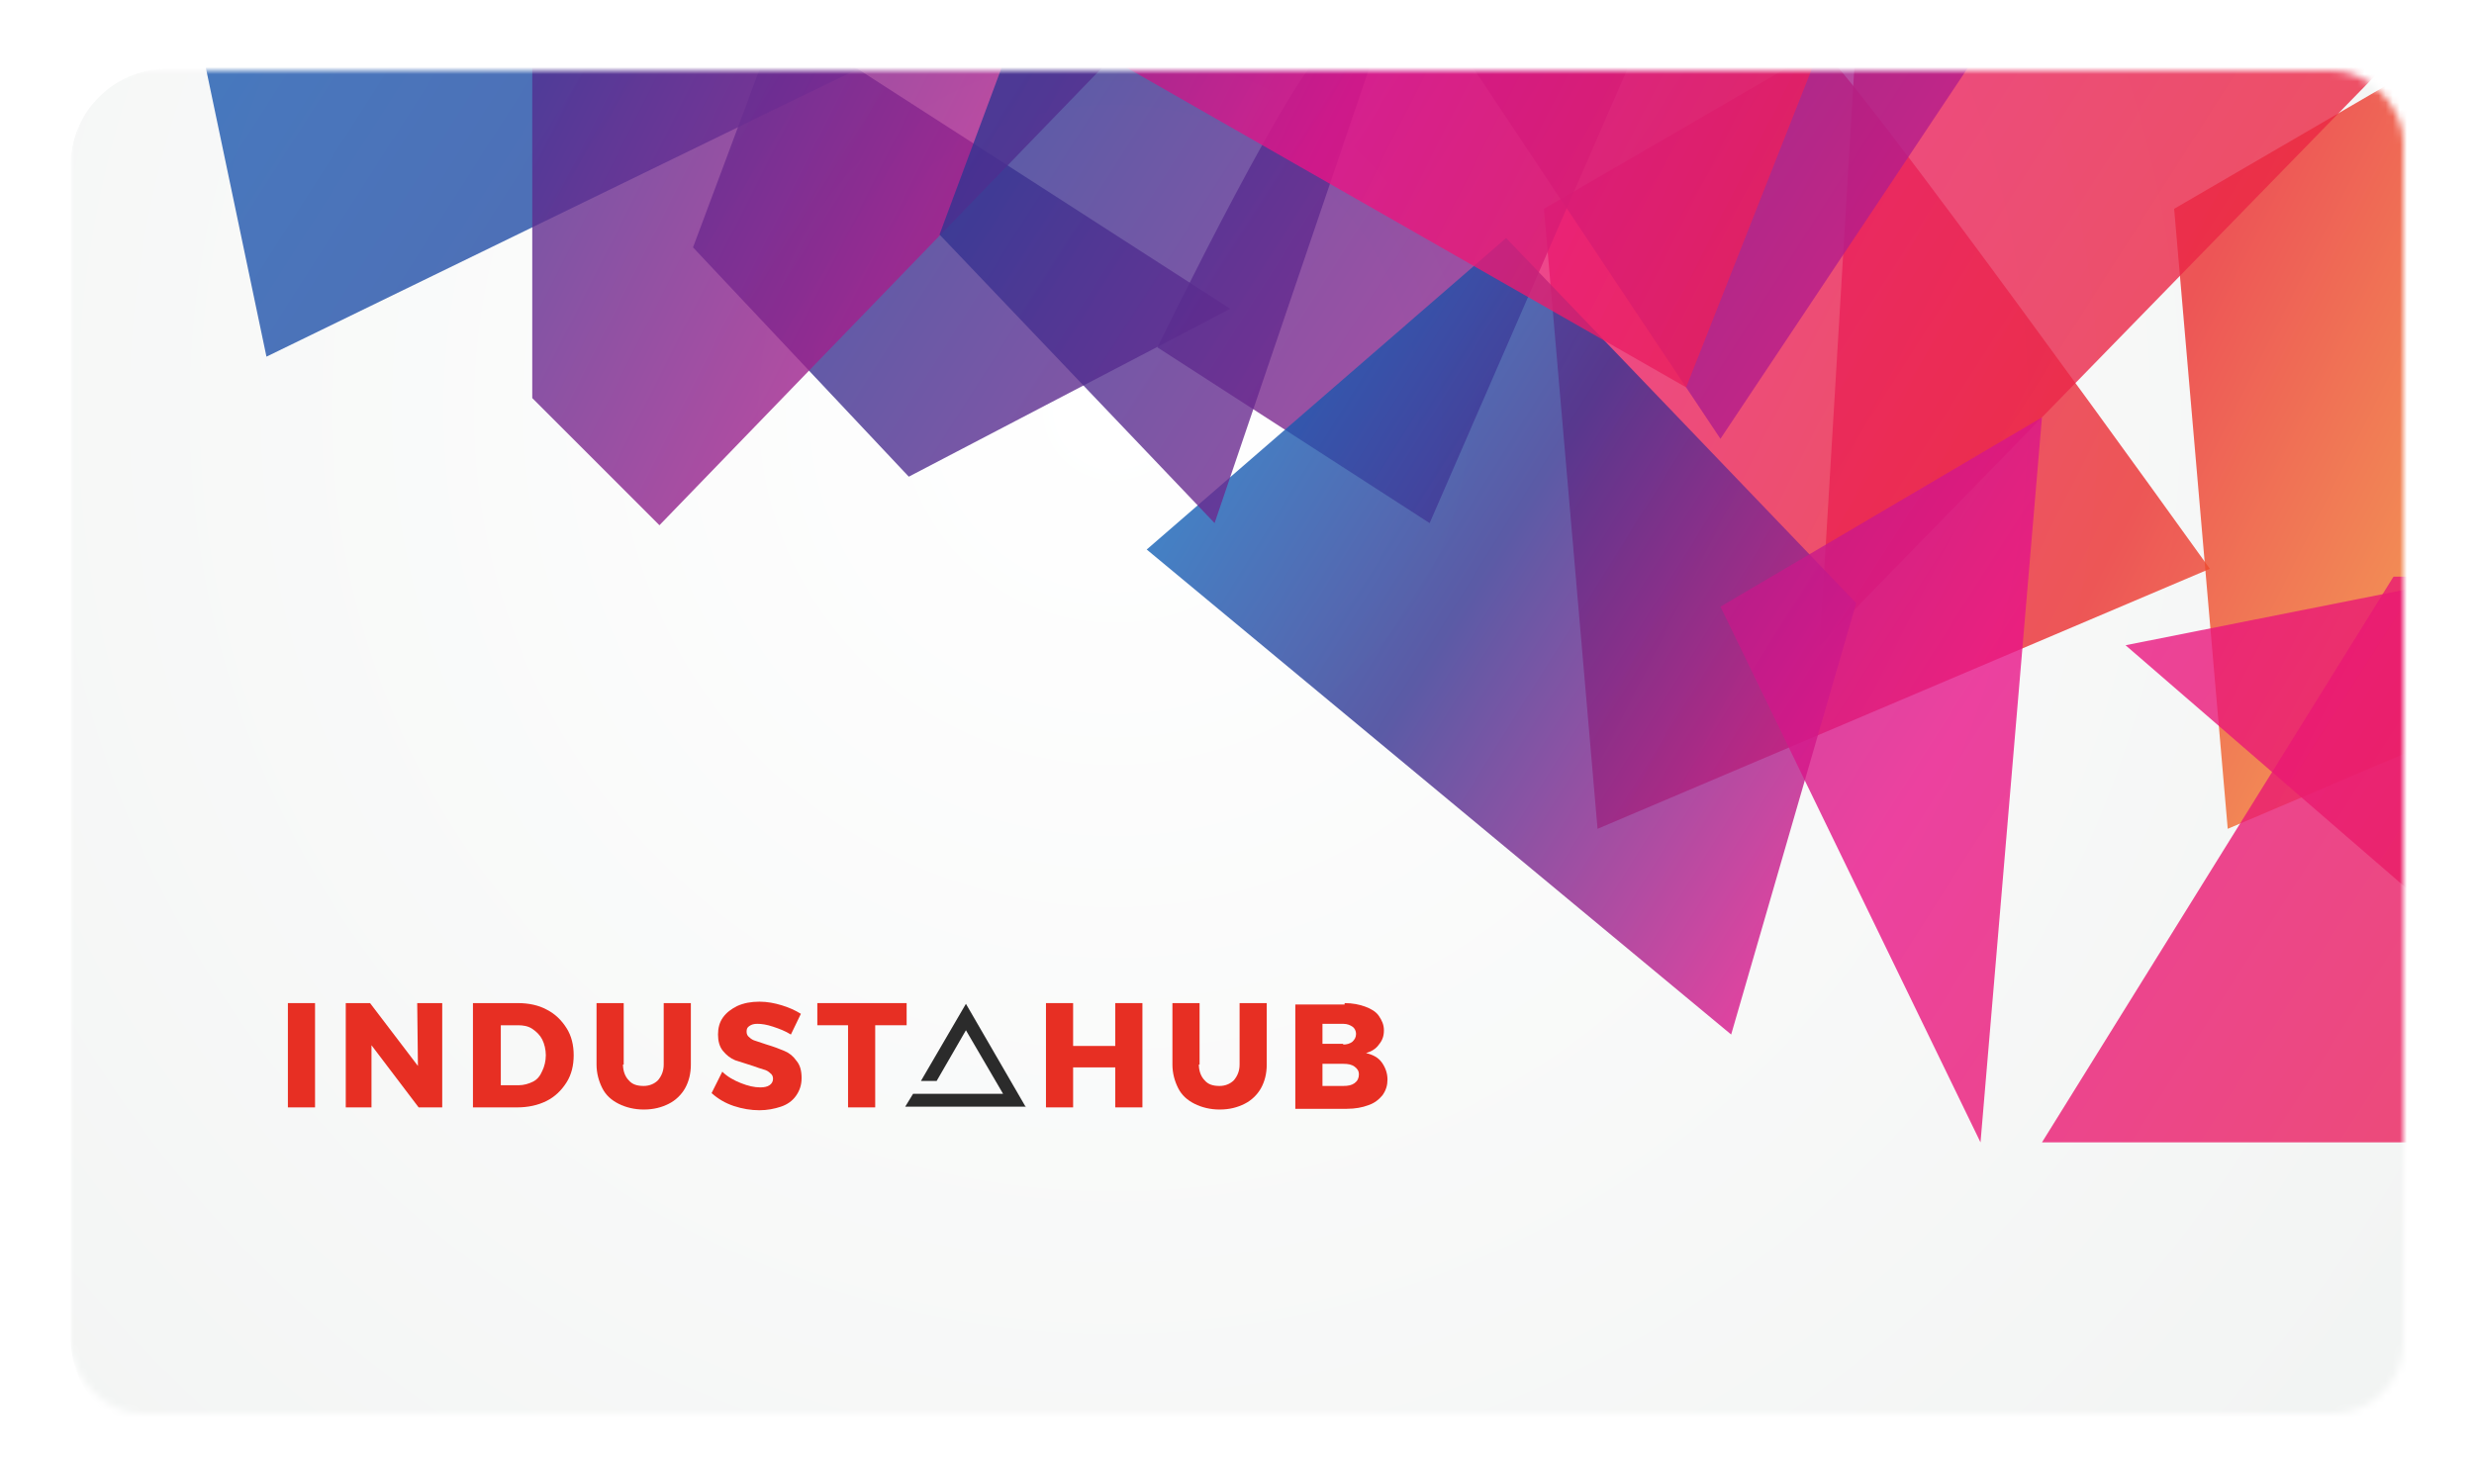
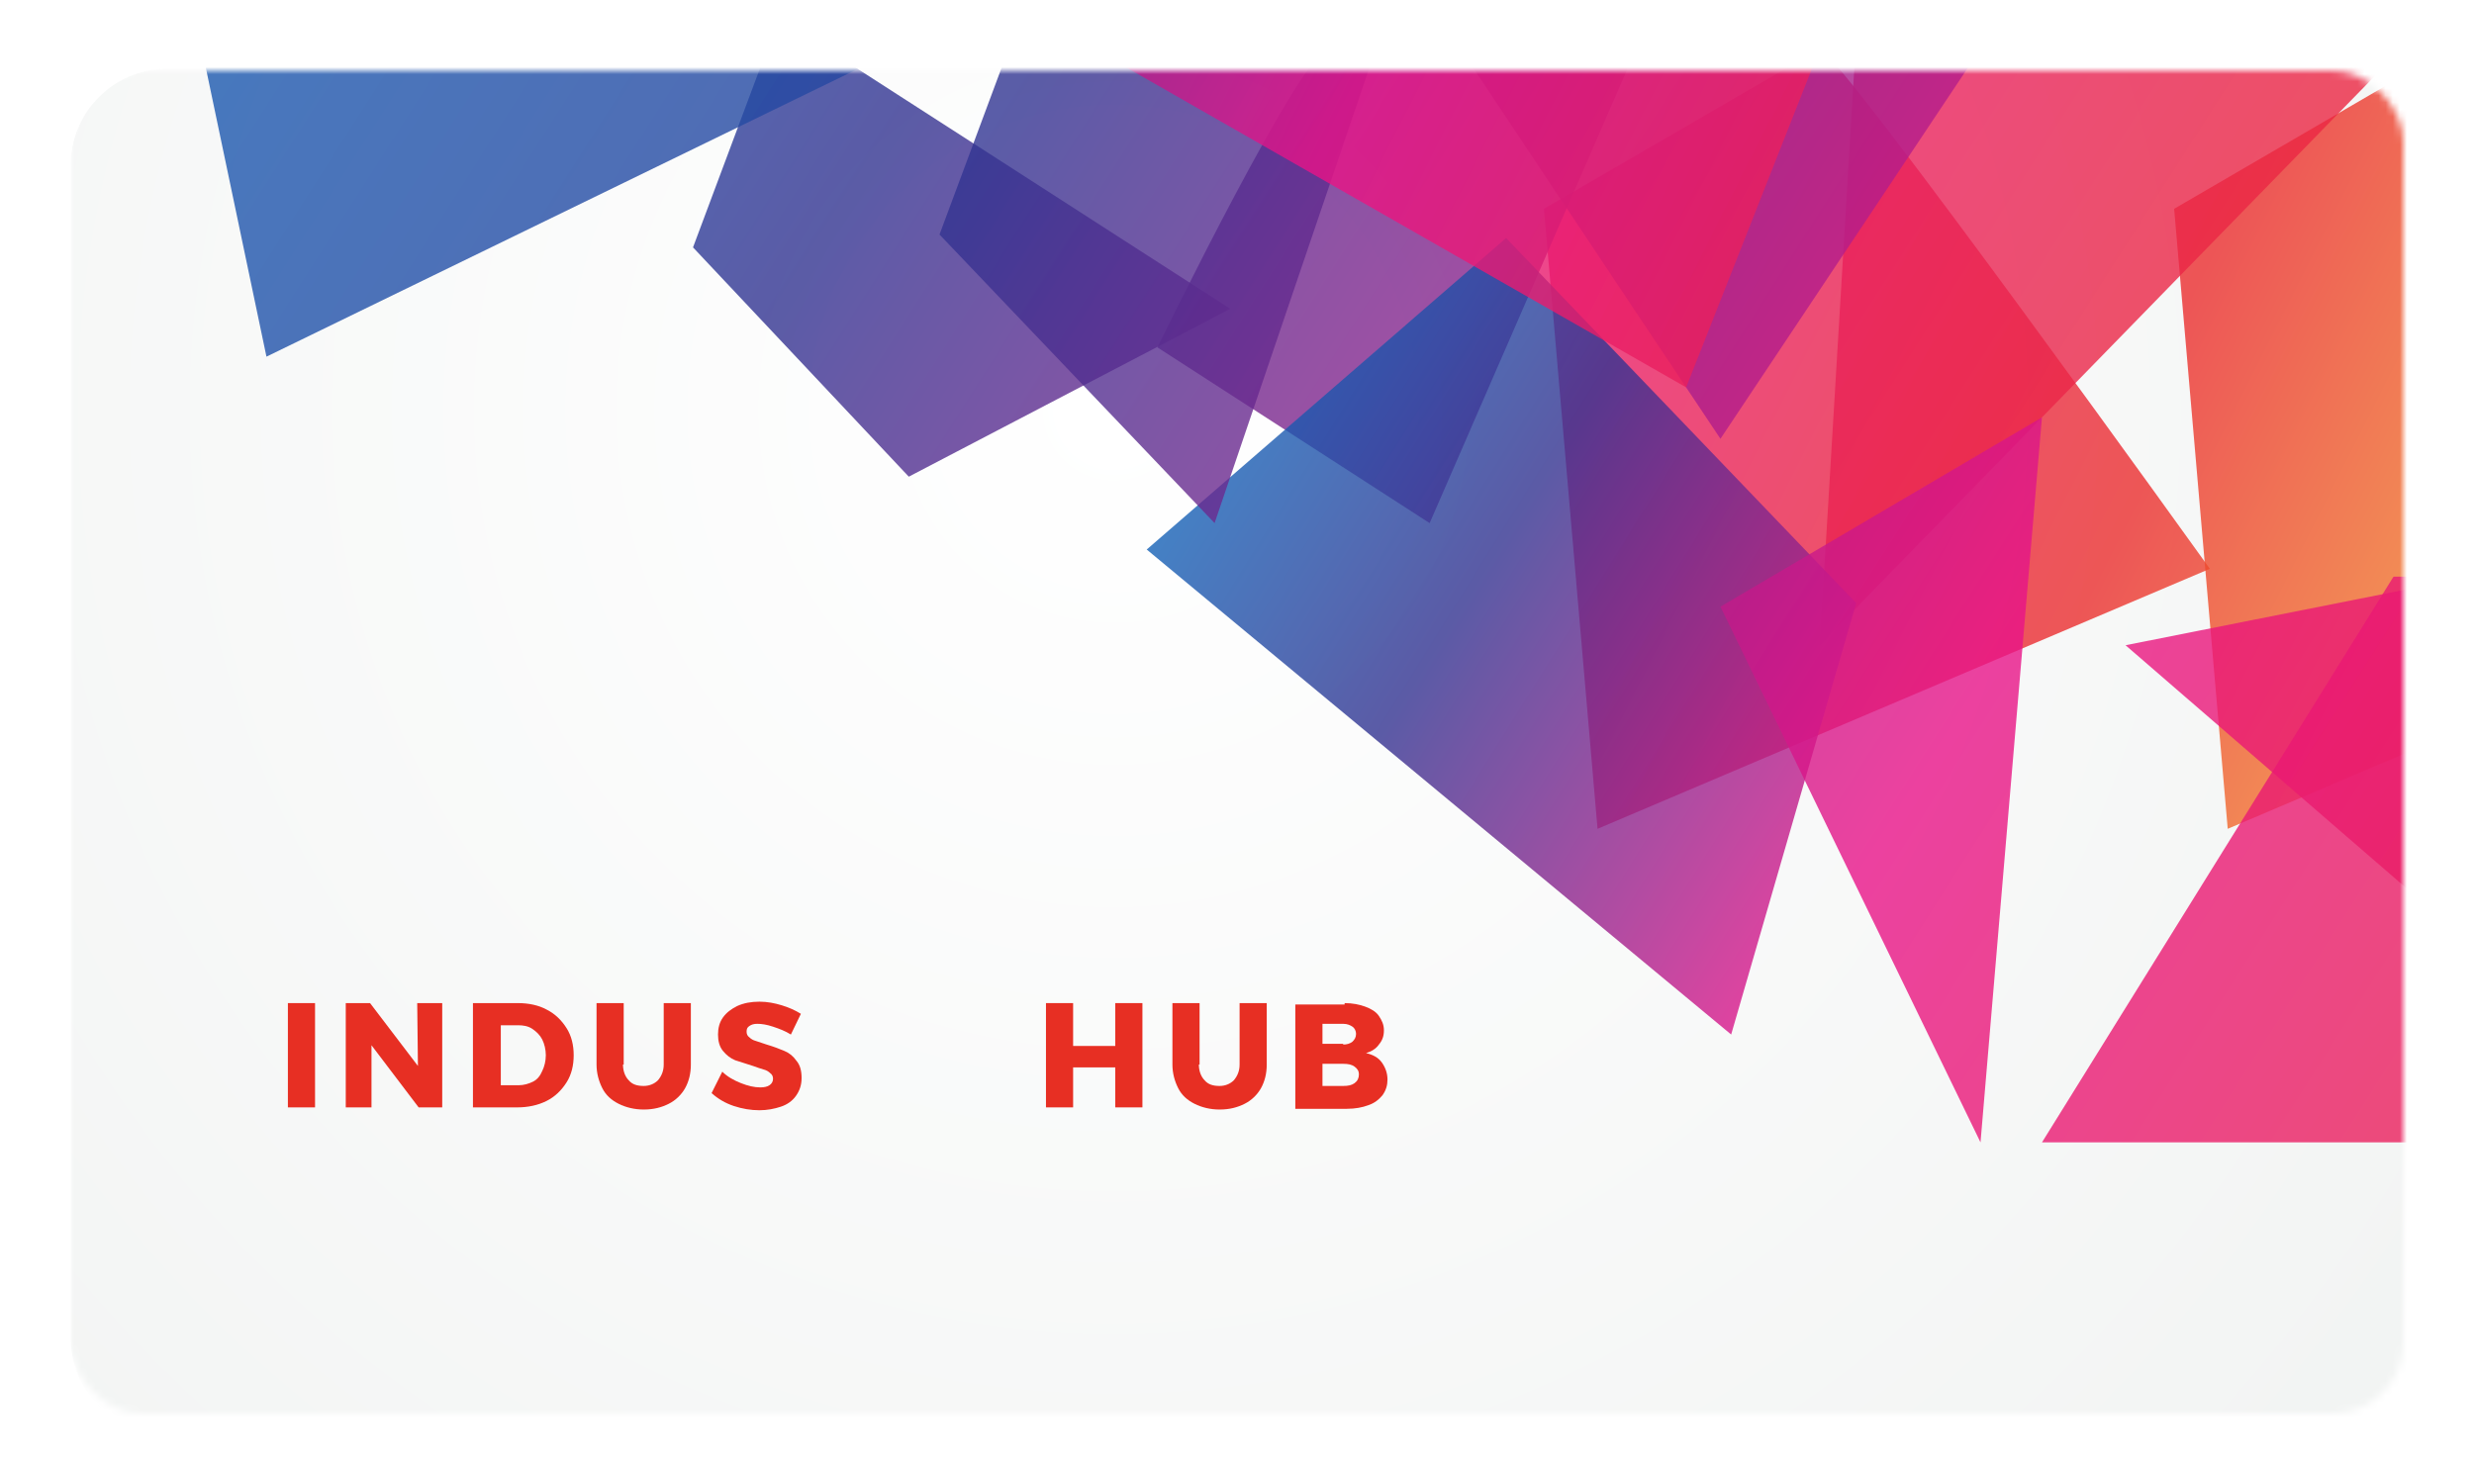
<svg xmlns="http://www.w3.org/2000/svg" width="350" height="210" viewBox="0 0 350 210" fill="none">
  <g filter="url(#filter0_d)">
    <mask id="mask0" mask-type="alpha" maskUnits="userSpaceOnUse" x="10" y="7" width="330" height="190">
      <rect x="10" y="7" width="330" height="190" rx="10" fill="white" />
    </mask>
    <g mask="url(#mask0)">
      <path d="M343.562 186.355C343.562 193.936 337.396 200 329.917 200H23.646C16.065 200 10 193.834 10 186.355V20.382C10 12.801 16.166 6.736 23.646 6.736H329.815C337.396 6.736 343.461 12.902 343.461 20.382V186.355H343.562Z" fill="url(#paint0_radial)" />
      <path opacity="0.8" d="M257.442 3.906C260.677 5.018 312.632 77.492 312.632 77.492L226.007 114.285L218.426 26.548L257.442 3.906Z" fill="url(#paint1_linear)" />
      <path opacity="0.8" d="M346.494 3.906C349.728 5.018 401.683 77.492 401.683 77.492L315.159 114.285L307.578 26.548L346.494 3.906Z" fill="url(#paint2_linear)" />
      <path opacity="0.8" d="M110.171 -0.44L174.053 40.699L128.567 64.453L98.041 32.006L110.171 -0.44Z" fill="url(#paint3_linear)" />
      <path opacity="0.8" d="M338.61 78.603L288.879 158.658H349.527V78.603H338.61Z" fill="url(#paint4_linear)" />
      <path opacity="0.8" d="M339.722 3.906L257.443 88.308L262.497 3.906H339.722Z" fill="url(#paint5_linear)" />
      <path opacity="0.8" d="M188.102 3.906C184.868 2.794 163.742 46.157 163.742 46.157L202.253 71.023L231.465 3.906H188.102Z" fill="url(#paint6_linear)" />
      <path opacity="0.8" d="M262.598 82.343L213.07 30.691L162.227 74.762L244.91 143.395L262.598 82.343Z" fill="url(#paint7_linear)" />
      <path opacity="0.8" d="M280.185 3.906L243.393 59.096L206.6 3.906H280.185Z" fill="url(#paint8_linear)" />
      <path opacity="0.8" d="M121.39 6.736L37.696 47.471L26.477 -6L121.39 6.736Z" fill="url(#paint9_linear)" />
-       <path opacity="0.8" d="M75.299 3.502V53.334L93.291 71.326L158.892 3.502H75.299Z" fill="url(#paint10_linear)" />
      <path opacity="0.8" d="M171.83 71.023L194.573 4.108H142.618L132.914 30.187L171.83 71.023Z" fill="url(#paint11_linear)" />
      <path opacity="0.8" d="M288.878 56.062L280.186 158.658L243.393 82.849L288.878 56.062Z" fill="url(#paint12_linear)" />
      <path opacity="0.8" d="M349.526 78.603L300.705 88.307L349.526 130.558V78.603Z" fill="url(#paint13_linear)" />
      <path opacity="0.8" d="M154.545 3.805L238.542 51.817L257.444 3.906L154.545 3.805Z" fill="url(#paint14_linear)" />
-       <path d="M145.143 153.706L136.652 139.05L130.284 149.966H132.508L136.652 142.79L141.908 151.786H134.125H129.172L128.061 153.605H145.143V153.706Z" fill="#2B2B2B" />
      <path d="M44.569 138.948H40.728V153.706H44.569V138.948Z" fill="#E72F23" />
      <path d="M59.024 138.948H62.562V153.706H59.226L52.555 144.912V153.706H48.916V138.948H52.353L59.125 147.843L59.024 138.948Z" fill="#E72F23" />
      <path d="M73.276 138.948C74.792 138.948 76.207 139.251 77.319 139.858C78.532 140.464 79.442 141.374 80.15 142.486C80.857 143.598 81.16 144.912 81.16 146.327C81.16 147.742 80.857 149.056 80.15 150.168C79.442 151.28 78.532 152.19 77.319 152.796C76.106 153.403 74.691 153.706 73.175 153.706H66.908V138.948H73.276ZM73.377 150.572C74.085 150.572 74.792 150.37 75.399 150.067C76.005 149.764 76.41 149.258 76.713 148.551C77.016 147.944 77.218 147.136 77.218 146.327C77.218 145.518 77.016 144.71 76.713 144.103C76.41 143.497 75.904 142.991 75.298 142.587C74.691 142.183 73.984 142.082 73.276 142.082H70.85V150.572H73.377Z" fill="#E72F23" />
      <path d="M88.135 147.641C88.135 148.551 88.438 149.359 88.943 149.865C89.448 150.471 90.156 150.673 91.066 150.673C91.874 150.673 92.582 150.37 93.087 149.865C93.593 149.258 93.896 148.551 93.896 147.641V138.948H97.737V147.641C97.737 148.955 97.434 150.067 96.928 150.977C96.423 151.886 95.614 152.695 94.604 153.2C93.593 153.706 92.481 154.009 91.066 154.009C89.752 154.009 88.539 153.706 87.528 153.2C86.517 152.695 85.709 151.988 85.203 150.977C84.698 149.966 84.394 148.854 84.394 147.641V138.948H88.236V147.641H88.135Z" fill="#E72F23" />
      <path d="M111.888 143.396C111.079 142.89 110.271 142.587 109.361 142.284C108.451 141.981 107.744 141.88 107.137 141.88C106.632 141.88 106.328 141.981 106.025 142.183C105.722 142.385 105.621 142.587 105.621 142.991C105.621 143.295 105.722 143.598 106.025 143.8C106.227 144.002 106.531 144.204 106.935 144.305C107.238 144.407 107.845 144.609 108.451 144.811C109.462 145.114 110.271 145.417 110.978 145.721C111.686 146.024 112.191 146.428 112.696 147.136C113.202 147.742 113.404 148.551 113.404 149.562C113.404 150.572 113.101 151.381 112.595 152.089C112.09 152.796 111.382 153.302 110.473 153.605C109.563 153.908 108.552 154.11 107.44 154.11C106.227 154.11 105.014 153.908 103.801 153.504C102.588 153.099 101.578 152.493 100.668 151.684L102.184 148.652C102.892 149.359 103.801 149.865 104.812 150.269C105.823 150.673 106.733 150.876 107.541 150.876C108.148 150.876 108.552 150.775 108.855 150.572C109.159 150.37 109.361 150.067 109.361 149.663C109.361 149.359 109.26 149.056 108.956 148.854C108.754 148.652 108.451 148.45 108.047 148.349C107.642 148.248 107.137 148.045 106.531 147.843C105.52 147.54 104.711 147.237 104.004 147.035C103.296 146.731 102.791 146.327 102.285 145.721C101.78 145.114 101.578 144.305 101.578 143.396C101.578 142.486 101.78 141.677 102.285 140.97C102.791 140.262 103.498 139.757 104.307 139.353C105.217 138.948 106.227 138.746 107.44 138.746C108.552 138.746 109.563 138.948 110.574 139.251C111.585 139.555 112.494 139.959 113.303 140.464L111.888 143.396Z" fill="#E72F23" />
-       <path d="M115.527 138.948H128.263V142.082H123.816V153.706H119.975V142.082H115.628V138.948H115.527Z" fill="#E72F23" />
      <path d="M147.975 138.948H151.816V145.013H157.779V138.948H161.62V153.706H157.779V148.045H151.816V153.706H147.975V138.948Z" fill="#E72F23" />
      <path d="M169.605 147.641C169.605 148.551 169.908 149.359 170.414 149.865C170.919 150.471 171.627 150.673 172.536 150.673C173.345 150.673 174.053 150.37 174.558 149.865C175.063 149.258 175.367 148.551 175.367 147.641V138.948H179.208V147.641C179.208 148.955 178.905 150.067 178.399 150.977C177.894 151.886 177.085 152.695 176.074 153.2C175.063 153.706 173.952 154.009 172.536 154.009C171.222 154.009 170.01 153.706 168.999 153.2C167.988 152.695 167.179 151.988 166.674 150.977C166.168 149.966 165.865 148.854 165.865 147.641V138.948H169.706V147.641H169.605Z" fill="#E72F23" />
      <path d="M190.224 138.948C191.336 138.948 192.347 139.15 193.156 139.454C193.964 139.757 194.672 140.161 195.076 140.768C195.481 141.374 195.784 141.981 195.784 142.789C195.784 143.598 195.582 144.204 195.076 144.811C194.672 145.417 193.964 145.822 193.257 146.024C194.167 146.226 194.975 146.63 195.481 147.338C195.986 148.045 196.289 148.854 196.289 149.764C196.289 150.572 196.087 151.28 195.582 151.988C195.076 152.594 194.47 153.099 193.56 153.403C192.751 153.706 191.741 153.908 190.528 153.908H183.25V139.15H190.224V138.948ZM190.022 144.811C190.528 144.811 190.932 144.71 191.336 144.407C191.64 144.103 191.842 143.8 191.842 143.295C191.842 142.89 191.64 142.486 191.336 142.284C191.033 142.082 190.629 141.88 190.022 141.88H187.091V144.71H190.022V144.811ZM190.022 150.673C190.73 150.673 191.235 150.572 191.64 150.269C192.044 149.966 192.246 149.562 192.246 149.056C192.246 148.551 192.044 148.248 191.64 147.944C191.235 147.641 190.73 147.54 190.022 147.54H187.091V150.673H190.022Z" fill="#E72F23" />
    </g>
  </g>
  <defs>
    <filter id="filter0_d" x="0" y="0" width="350" height="210" filterUnits="userSpaceOnUse" color-interpolation-filters="sRGB">
      <feFlood flood-opacity="0" result="BackgroundImageFix" />
      <feColorMatrix in="SourceAlpha" type="matrix" values="0 0 0 0 0 0 0 0 0 0 0 0 0 0 0 0 0 0 127 0" />
      <feOffset dy="3" />
      <feGaussianBlur stdDeviation="5" />
      <feColorMatrix type="matrix" values="0 0 0 0 0 0 0 0 0 0 0 0 0 0 0 0 0 0 0.15 0" />
      <feBlend mode="normal" in2="BackgroundImageFix" result="effect1_dropShadow" />
      <feBlend mode="normal" in="SourceGraphic" in2="effect1_dropShadow" result="shape" />
    </filter>
    <radialGradient id="paint0_radial" cx="0" cy="0" r="1" gradientUnits="userSpaceOnUse" gradientTransform="translate(157.707 55.216) scale(240.059)">
      <stop stop-color="white" />
      <stop offset="1" stop-color="#F1F3F2" />
    </radialGradient>
    <linearGradient id="paint1_linear" x1="-40.401" y1="-83.635" x2="515.858" y2="197.729" gradientUnits="userSpaceOnUse">
      <stop stop-color="#0082D0" />
      <stop offset="0.2" stop-color="#333391" />
      <stop offset="0.4" stop-color="#E91388" />
      <stop offset="0.6" stop-color="#EB2D2E" />
      <stop offset="0.8" stop-color="#FDE92B" />
      <stop offset="1" stop-color="#009E54" />
    </linearGradient>
    <linearGradient id="paint2_linear" x1="-27.806" y1="-122.315" x2="528.449" y2="159.046" gradientUnits="userSpaceOnUse">
      <stop stop-color="#0082D0" />
      <stop offset="0.2" stop-color="#333391" />
      <stop offset="0.4" stop-color="#E91388" />
      <stop offset="0.6" stop-color="#EB2D2E" />
      <stop offset="0.8" stop-color="#FDE92B" />
      <stop offset="1" stop-color="#009E54" />
    </linearGradient>
    <linearGradient id="paint3_linear" x1="-27.902" y1="-61.883" x2="697.608" y2="400.588" gradientUnits="userSpaceOnUse">
      <stop stop-color="#0082D0" />
      <stop offset="0.2" stop-color="#333391" />
      <stop offset="0.4" stop-color="#E91388" />
      <stop offset="0.6" stop-color="#EB2D2E" />
      <stop offset="0.8" stop-color="#FDE92B" />
      <stop offset="1" stop-color="#009E54" />
    </linearGradient>
    <linearGradient id="paint4_linear" x1="-9.446" y1="-90.838" x2="716.065" y2="371.634" gradientUnits="userSpaceOnUse">
      <stop stop-color="#0082D0" />
      <stop offset="0.2" stop-color="#333391" />
      <stop offset="0.4" stop-color="#E91388" />
      <stop offset="0.6" stop-color="#EB2D2E" />
      <stop offset="0.8" stop-color="#FDE92B" />
      <stop offset="1" stop-color="#009E54" />
    </linearGradient>
    <linearGradient id="paint5_linear" x1="-115.75" y1="-218.029" x2="645.842" y2="267.442" gradientUnits="userSpaceOnUse">
      <stop stop-color="#0082D0" />
      <stop offset="0.2" stop-color="#333391" />
      <stop offset="0.4" stop-color="#E91388" />
      <stop offset="0.6" stop-color="#EB2D2E" />
      <stop offset="0.8" stop-color="#FDE92B" />
      <stop offset="1" stop-color="#009E54" />
    </linearGradient>
    <linearGradient id="paint6_linear" x1="-2.192" y1="-102.211" x2="723.309" y2="360.255" gradientUnits="userSpaceOnUse">
      <stop stop-color="#0082D0" />
      <stop offset="0.2" stop-color="#333391" />
      <stop offset="0.4" stop-color="#E91388" />
      <stop offset="0.6" stop-color="#EB2D2E" />
      <stop offset="0.8" stop-color="#FDE92B" />
      <stop offset="1" stop-color="#009E54" />
    </linearGradient>
    <linearGradient id="paint7_linear" x1="150.613" y1="38.082" x2="452.461" y2="226.737" gradientUnits="userSpaceOnUse">
      <stop stop-color="#0082D0" />
      <stop offset="0.2" stop-color="#333391" />
      <stop offset="0.4" stop-color="#E91388" />
      <stop offset="0.6" stop-color="#EB2D2E" />
      <stop offset="0.8" stop-color="#FDE92B" />
      <stop offset="1" stop-color="#009E54" />
    </linearGradient>
    <linearGradient id="paint8_linear" x1="13.482" y1="-126.802" x2="738.984" y2="335.665" gradientUnits="userSpaceOnUse">
      <stop stop-color="#0082D0" />
      <stop offset="0.2" stop-color="#333391" />
      <stop offset="0.4" stop-color="#E91388" />
      <stop offset="0.6" stop-color="#EB2D2E" />
      <stop offset="0.8" stop-color="#FDE92B" />
      <stop offset="1" stop-color="#009E54" />
    </linearGradient>
    <linearGradient id="paint9_linear" x1="-133.115" y1="-108.432" x2="1433.57" y2="890.24" gradientUnits="userSpaceOnUse">
      <stop stop-color="#0082D0" />
      <stop offset="0.2" stop-color="#333391" />
      <stop offset="0.4" stop-color="#E91388" />
      <stop offset="0.6" stop-color="#EB2D2E" />
      <stop offset="0.8" stop-color="#FDE92B" />
      <stop offset="1" stop-color="#009E54" />
    </linearGradient>
    <linearGradient id="paint10_linear" x1="-55.237" y1="-54.307" x2="501.029" y2="227.06" gradientUnits="userSpaceOnUse">
      <stop stop-color="#0082D0" />
      <stop offset="0.2" stop-color="#333391" />
      <stop offset="0.4" stop-color="#E91388" />
      <stop offset="0.6" stop-color="#EB2D2E" />
      <stop offset="0.8" stop-color="#FDE92B" />
      <stop offset="1" stop-color="#009E54" />
    </linearGradient>
    <linearGradient id="paint11_linear" x1="-0.811" y1="-79.771" x2="724.694" y2="382.697" gradientUnits="userSpaceOnUse">
      <stop stop-color="#0082D0" />
      <stop offset="0.2" stop-color="#333391" />
      <stop offset="0.4" stop-color="#E91388" />
      <stop offset="0.6" stop-color="#EB2D2E" />
      <stop offset="0.8" stop-color="#FDE92B" />
      <stop offset="1" stop-color="#009E54" />
    </linearGradient>
    <linearGradient id="paint12_linear" x1="-14.359" y1="-83.124" x2="711.144" y2="379.342" gradientUnits="userSpaceOnUse">
      <stop stop-color="#0082D0" />
      <stop offset="0.2" stop-color="#333391" />
      <stop offset="0.4" stop-color="#E91388" />
      <stop offset="0.6" stop-color="#EB2D2E" />
      <stop offset="0.8" stop-color="#FDE92B" />
      <stop offset="1" stop-color="#009E54" />
    </linearGradient>
    <linearGradient id="paint13_linear" x1="5.694" y1="-114.588" x2="731.204" y2="347.883" gradientUnits="userSpaceOnUse">
      <stop stop-color="#0082D0" />
      <stop offset="0.2" stop-color="#333391" />
      <stop offset="0.4" stop-color="#E91388" />
      <stop offset="0.6" stop-color="#EB2D2E" />
      <stop offset="0.8" stop-color="#FDE92B" />
      <stop offset="1" stop-color="#009E54" />
    </linearGradient>
    <linearGradient id="paint14_linear" x1="-26.55" y1="-111.019" x2="529.711" y2="170.345" gradientUnits="userSpaceOnUse">
      <stop stop-color="#0082D0" />
      <stop offset="0.2" stop-color="#333391" />
      <stop offset="0.4" stop-color="#E91388" />
      <stop offset="0.6" stop-color="#EB2D2E" />
      <stop offset="0.8" stop-color="#FDE92B" />
      <stop offset="1" stop-color="#009E54" />
    </linearGradient>
  </defs>
</svg>